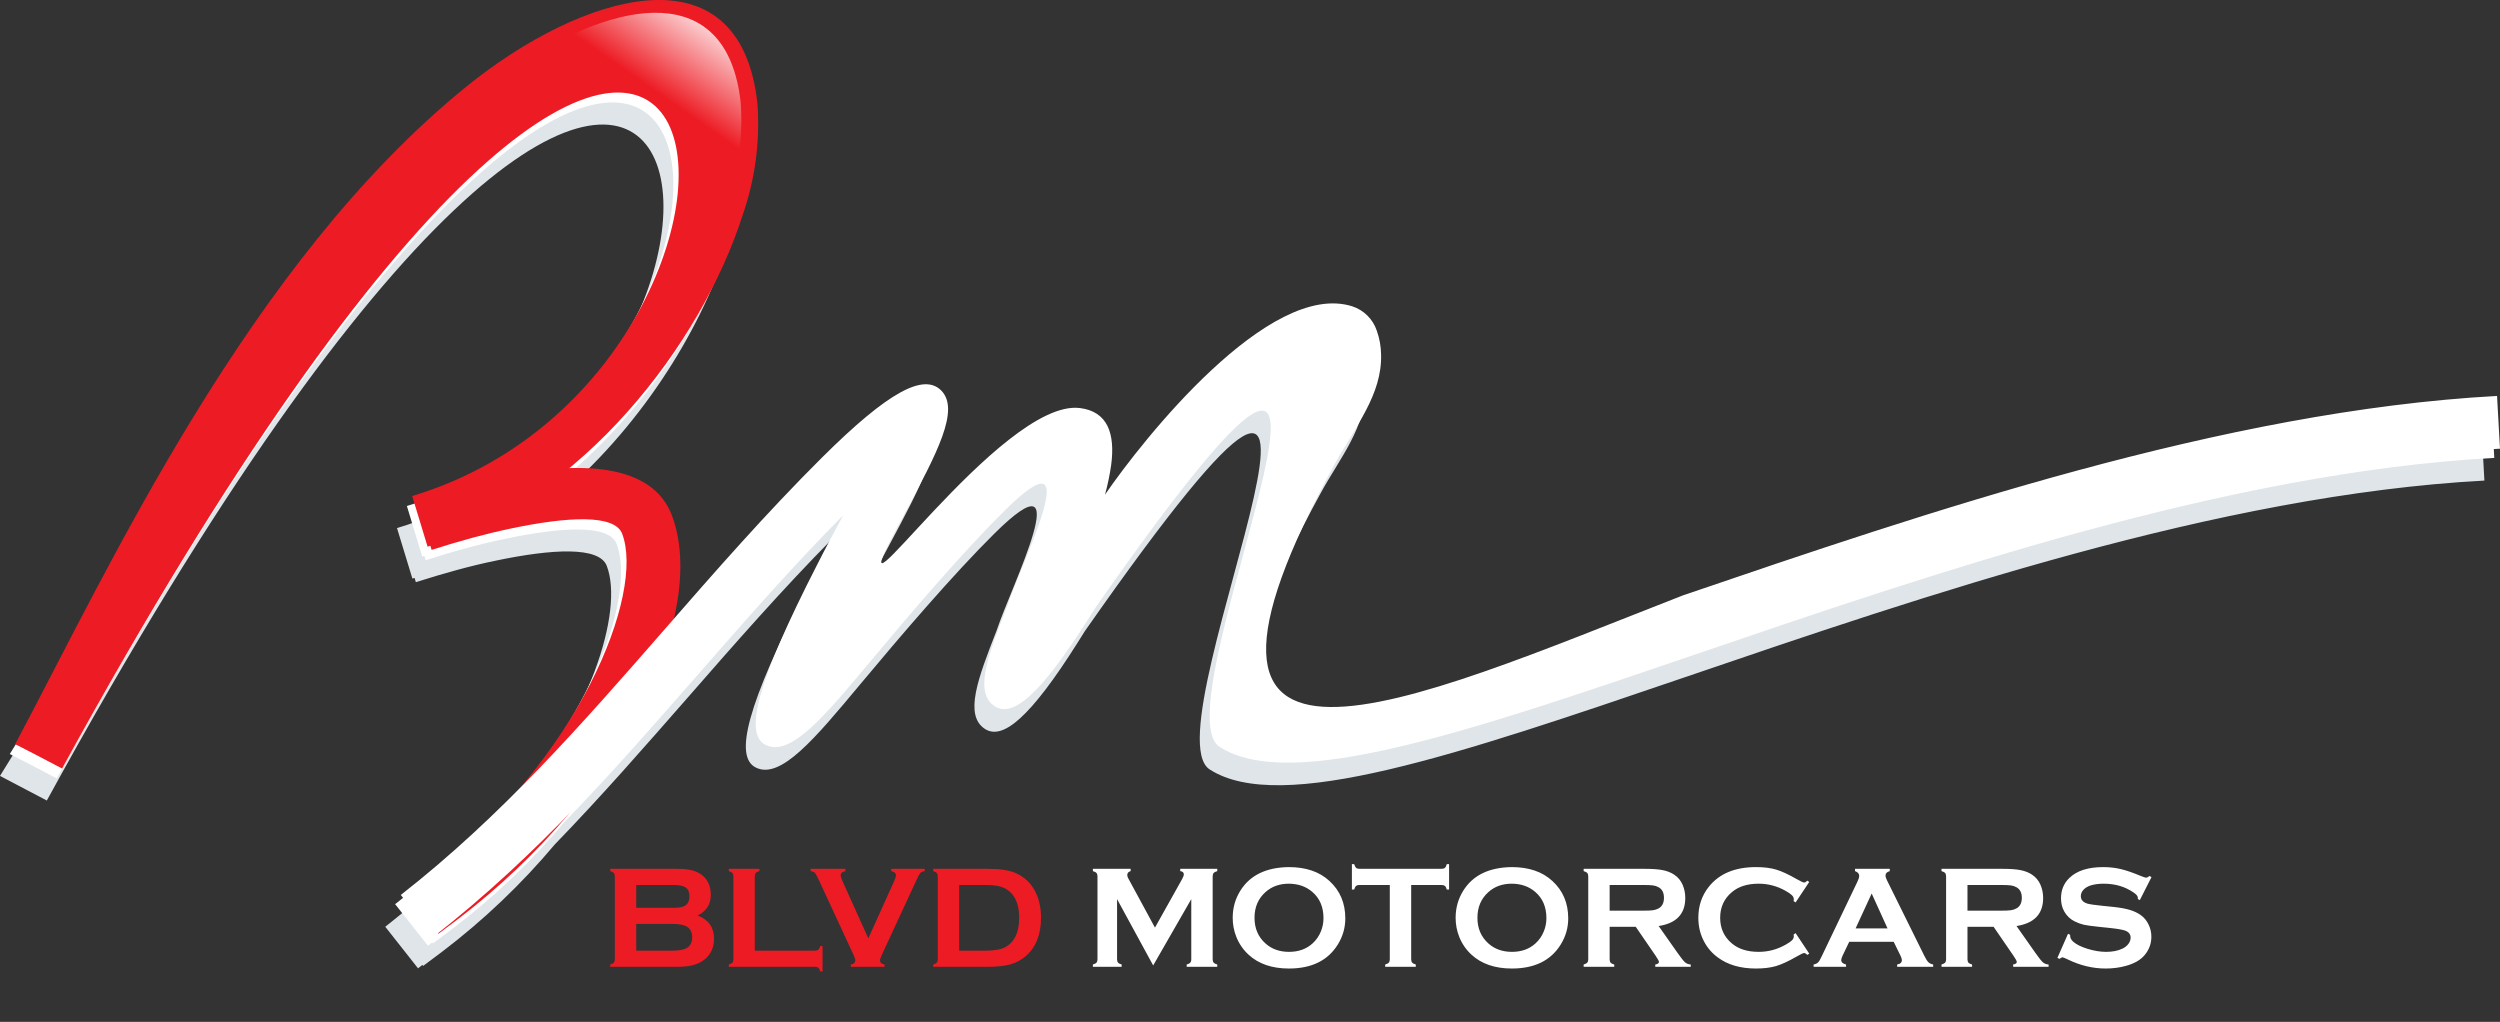
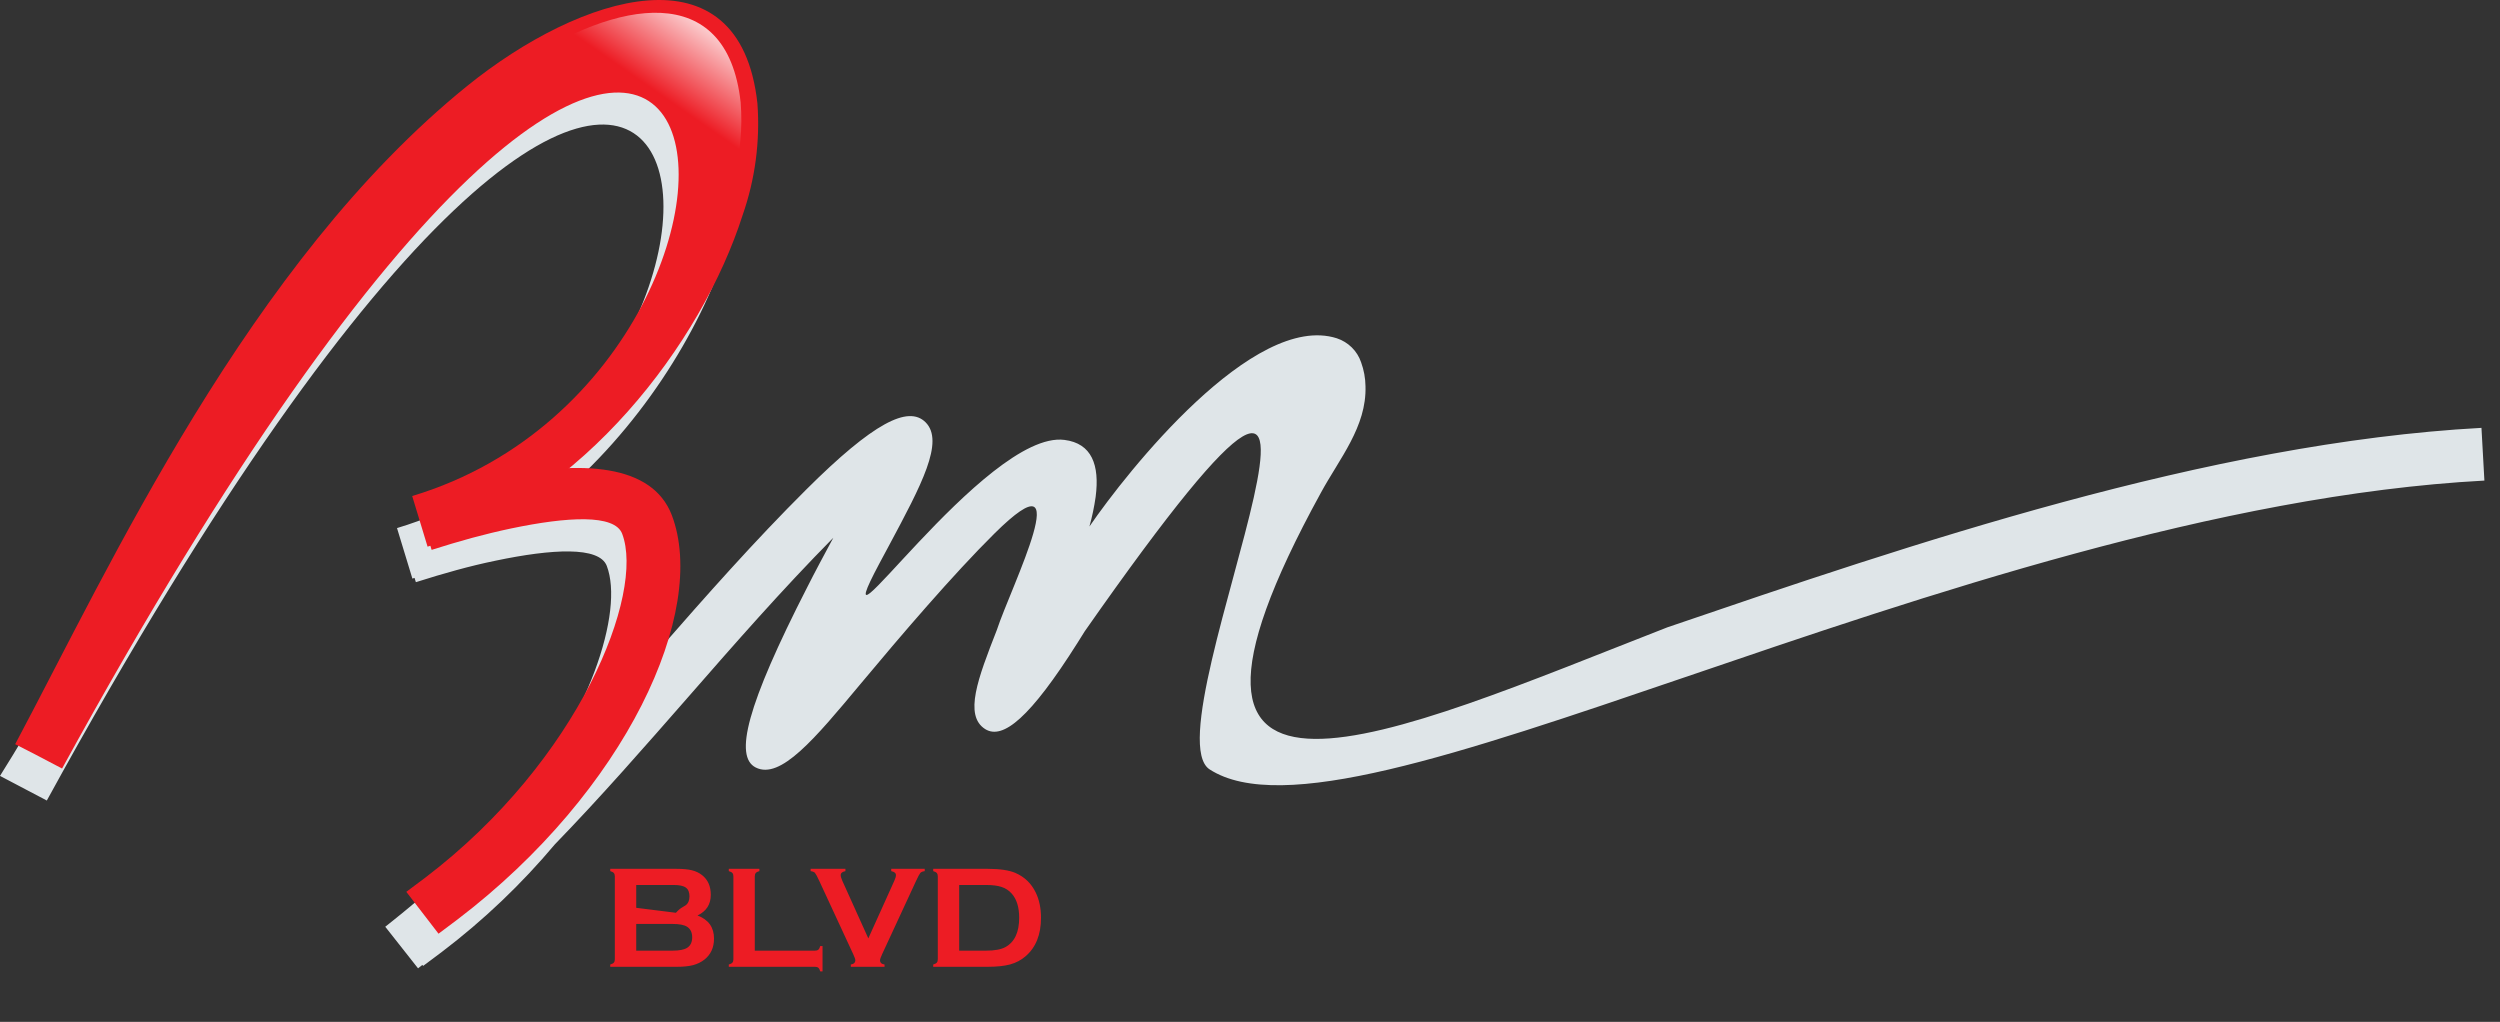
<svg xmlns="http://www.w3.org/2000/svg" width="137" height="56" viewBox="0 0 137 56" fill="none">
  <rect x="0" y="0" width="137" height="56" fill="#333333" stroke="none" />
  <path d="M40.659 7.428C40.806 9.502 40.53 11.584 39.847 13.549C38.356 18.233 34.966 23.588 30.375 27.401C33.098 27.323 35.217 28.014 35.97 29.981C36.559 31.543 36.586 33.475 36.092 35.629C38.701 32.643 41.342 29.654 44.186 26.824C47.859 23.166 49.773 22.198 50.719 23.139C51.774 24.189 50.487 26.59 48.726 29.88L48.2 30.86C44.736 37.366 53.999 23.545 58.334 24.107C59.829 24.298 60.269 25.477 60.041 27.23C59.963 27.778 59.849 28.32 59.7 28.853C61.763 25.844 68.7 17.085 73.255 18.537C73.565 18.639 73.847 18.811 74.079 19.04C74.311 19.269 74.485 19.548 74.589 19.856C74.742 20.276 74.823 20.718 74.829 21.164C74.899 23.385 73.392 25.141 72.376 27.019C61.289 47.222 76.221 40.29 91.374 34.377C104.619 29.853 121 24.263 135.984 23.447L136.145 26.336C121.581 27.116 105.4 32.651 92.319 37.117C79.894 41.355 70.16 44.677 66.283 42.16C62.752 39.841 78.556 7.28 59.441 34.599L59.048 35.227C56.451 39.337 54.956 40.559 53.987 39.954C52.81 39.205 53.595 37.163 54.623 34.533C55.407 32.144 59.213 24.568 54.501 29.232C52.237 31.472 49.361 34.837 47.141 37.499C44.649 40.489 42.766 42.745 41.412 42.058C40.235 41.461 40.894 38.705 44.253 32.148C44.645 31.367 45.163 30.407 45.665 29.47C42.833 32.339 40.267 35.274 37.72 38.19C35.327 40.922 32.945 43.654 30.407 46.27C28.574 48.452 26.503 50.425 24.231 52.152L23.188 52.932L23.145 52.878L22.909 53.065L21.112 50.786C23.43 48.959 25.628 46.987 27.692 44.88C32.349 39.396 34.197 33.494 33.252 31.012C32.836 29.927 30.25 30.079 27.17 30.723C26.448 30.871 25.726 31.047 25.016 31.242C24.306 31.437 23.561 31.656 22.807 31.898H22.788L22.717 31.668L22.599 31.707L21.756 28.939C46.132 21.613 40.157 -24.777 2.566 43.869L1.083 43.089L0 42.519C7.513 30.563 12.798 16.125 24.769 6.453C30.948 1.46 39.698 -1.35 40.659 7.428Z" fill="#DFE5E8" />
-   <path d="M41.196 6.218C41.343 8.292 41.067 10.374 40.384 12.338C38.893 17.022 35.503 22.374 30.917 26.191C33.636 26.113 35.758 26.804 36.511 28.771C37.1 30.332 37.127 32.265 36.637 34.419C39.246 31.433 41.883 28.443 44.727 25.61C48.404 21.956 50.318 20.988 51.26 21.929C52.315 22.979 51.032 25.379 49.267 28.67C49.102 28.982 48.925 29.306 48.745 29.649C45.276 36.156 54.54 22.331 58.879 22.893C60.374 23.088 60.813 24.267 60.582 26.015C60.504 26.563 60.391 27.105 60.245 27.639C62.304 24.63 69.245 15.871 73.8 17.323C74.11 17.424 74.391 17.597 74.623 17.826C74.853 18.055 75.027 18.334 75.13 18.642C75.282 19.061 75.365 19.501 75.374 19.946C75.44 22.167 73.938 23.923 72.917 25.781C61.83 45.985 76.762 39.052 91.915 33.135C105.161 28.615 121.541 23.026 136.529 22.206L136.686 25.094C122.122 25.875 105.941 31.414 92.86 35.879C80.435 40.118 70.701 43.44 66.824 40.922C63.293 38.603 79.101 6.043 59.986 33.361L59.593 33.986C56.992 38.1 55.501 39.322 54.528 38.713C53.351 37.967 54.136 35.926 55.168 33.291C55.952 30.906 59.754 23.33 55.042 27.994C52.778 30.235 49.902 33.599 47.685 36.261C45.19 39.251 43.307 41.508 41.953 40.821C40.776 40.219 41.435 37.468 44.798 30.91C45.19 30.13 45.708 29.169 46.21 28.233C43.374 31.098 40.812 34.037 38.261 36.952C35.868 39.685 33.49 42.417 30.948 45.028C29.116 47.213 27.045 49.188 24.772 50.914L23.729 51.695L23.689 51.64L23.454 51.828L21.653 49.548C23.968 47.736 26.164 45.779 28.229 43.689C32.902 38.174 34.734 32.292 33.792 29.809C33.377 28.724 30.791 28.877 27.711 29.521C26.989 29.669 26.267 29.845 25.557 30.036C24.847 30.227 24.102 30.453 23.348 30.695H23.325L23.254 30.465L23.14 30.5L22.297 27.729C46.673 20.403 40.698 -25.988 3.111 42.659L1.624 41.878L0.537 41.32C8.051 29.364 13.335 14.926 25.31 5.254C31.485 0.242 40.235 -2.568 41.196 6.218Z" fill="white" />
  <path d="M41.507 5.671C41.658 7.745 41.382 9.828 40.695 11.792C38.45 18.817 31.91 27.405 23.431 29.957L22.588 27.182C46.964 19.856 40.989 -26.53 3.402 42.116L1.915 41.335L0.832 40.781C6.019 31.05 13.63 14.387 25.601 4.711C31.796 -0.297 40.549 -3.103 41.507 5.671Z" fill="#ED1C24" />
  <path d="M40.588 5.614C40.699 7.015 40.566 8.426 40.196 9.782C37.006 4.267 31.536 3.463 28.574 3.486C33.694 0.048 39.839 -1.197 40.588 5.614Z" fill="url(#paint0_linear_39_866)" />
  <path d="M22.772 27.389C23.521 27.151 24.302 26.916 25.094 26.702C25.887 26.487 26.664 26.292 27.421 26.14C31.855 25.215 35.735 25.414 36.814 28.228C38.819 33.497 34.315 43.349 25.071 50.387L24.031 51.167L22.266 48.872L23.309 48.092C31.788 41.632 35.335 32.514 34.095 29.251C33.683 28.166 31.097 28.314 28.017 28.958C27.292 29.11 26.57 29.286 25.863 29.477C25.157 29.668 24.404 29.895 23.654 30.133L22.901 27.724L22.787 27.369L22.772 27.389Z" fill="#ED1C24" />
-   <path d="M21.963 49.044C27.456 44.751 31.893 39.677 36.374 34.544C39.167 31.343 41.984 28.119 45.041 25.078C48.713 21.425 50.628 20.453 51.573 21.394C52.629 22.444 51.342 24.848 49.576 28.139L49.054 29.118C45.59 35.625 54.853 21.8 59.189 22.362C60.684 22.553 61.123 23.736 60.892 25.485C60.812 26.032 60.7 26.574 60.554 27.108C62.618 24.099 69.555 15.336 74.11 16.788C74.42 16.891 74.702 17.064 74.933 17.293C75.165 17.523 75.34 17.803 75.444 18.111C75.595 18.53 75.676 18.97 75.683 19.415C75.75 21.636 74.247 23.392 73.227 25.27C62.139 45.477 77.072 38.541 92.225 32.627C105.47 28.108 121.851 22.514 136.838 21.698L136.999 24.587C122.431 25.367 106.255 30.902 93.17 35.367C80.744 39.61 71.014 42.932 67.134 40.41C63.603 38.092 79.41 5.535 60.295 32.85L59.903 33.478C57.302 37.589 55.811 38.81 54.842 38.205C53.665 37.46 54.449 35.414 55.477 32.784C56.262 30.399 60.064 22.819 55.352 27.483C53.088 29.723 50.216 33.092 47.995 35.75C45.5 38.744 43.617 40.996 42.263 40.313C41.086 39.712 41.745 36.956 45.108 30.403C45.5 29.622 46.018 28.658 46.52 27.721C43.687 30.59 41.121 33.525 38.575 36.441C33.992 41.687 29.465 46.874 23.764 51.328L21.963 49.044Z" fill="white" />
-   <path d="M38.223 50.168C38.827 50.397 39.128 50.819 39.128 51.435C39.128 51.925 38.952 52.309 38.601 52.587C38.423 52.726 38.215 52.827 37.98 52.89C37.746 52.95 37.456 52.98 37.11 52.98H33.441V52.855C33.535 52.828 33.601 52.794 33.637 52.752C33.674 52.71 33.693 52.649 33.693 52.568V48.025C33.693 47.944 33.674 47.882 33.637 47.84C33.601 47.798 33.535 47.764 33.441 47.738V47.612H37.075C37.424 47.612 37.704 47.638 37.917 47.691C38.129 47.743 38.315 47.832 38.475 47.958C38.792 48.207 38.951 48.566 38.951 49.036C38.951 49.56 38.709 49.938 38.223 50.168ZM34.865 49.748H36.922C37.234 49.748 37.451 49.702 37.574 49.61C37.713 49.505 37.783 49.342 37.783 49.122C37.783 48.897 37.717 48.737 37.586 48.642C37.455 48.545 37.234 48.497 36.922 48.497H34.865V49.748ZM34.865 52.096H36.855C37.224 52.096 37.49 52.044 37.653 51.942C37.839 51.824 37.932 51.631 37.932 51.364C37.932 51.099 37.839 50.906 37.653 50.786C37.493 50.684 37.227 50.632 36.855 50.632H34.865V52.096ZM41.362 52.096H44.662C44.743 52.096 44.805 52.077 44.847 52.041C44.889 52.004 44.923 51.938 44.949 51.844H45.075V53.232H44.949C44.923 53.138 44.889 53.072 44.847 53.035C44.805 52.999 44.743 52.98 44.662 52.98H39.938V52.855C40.033 52.828 40.098 52.794 40.135 52.752C40.172 52.71 40.19 52.649 40.19 52.568V48.025C40.19 47.944 40.172 47.882 40.135 47.84C40.098 47.798 40.033 47.764 39.938 47.738V47.612H41.614V47.738C41.519 47.761 41.454 47.795 41.417 47.84C41.38 47.882 41.362 47.944 41.362 48.025V52.096ZM47.584 51.423L49.008 48.269C49.068 48.135 49.098 48.031 49.098 47.958C49.098 47.845 49.012 47.772 48.839 47.738V47.612H50.675V47.738C50.56 47.753 50.48 47.786 50.435 47.836C50.391 47.886 50.314 48.03 50.203 48.269L48.343 52.284C48.264 52.455 48.225 52.566 48.225 52.619C48.225 52.752 48.308 52.831 48.473 52.855V52.98H46.624V52.855C46.79 52.831 46.872 52.751 46.872 52.615C46.872 52.565 46.833 52.455 46.754 52.284L44.894 48.269C44.784 48.03 44.706 47.886 44.662 47.836C44.617 47.786 44.537 47.753 44.422 47.738V47.612H46.329V47.738C46.156 47.772 46.07 47.845 46.07 47.958C46.07 48.031 46.1 48.135 46.16 48.269L47.584 51.423ZM51.391 52.568V48.025C51.391 47.944 51.373 47.882 51.336 47.84C51.3 47.798 51.234 47.764 51.14 47.738V47.612H54.133C54.788 47.612 55.291 47.687 55.643 47.836C56.146 48.054 56.519 48.413 56.76 48.914C56.951 49.307 57.047 49.767 57.047 50.294C57.047 51.22 56.763 51.925 56.194 52.41C55.955 52.615 55.676 52.761 55.356 52.851C55.036 52.937 54.628 52.98 54.133 52.98H51.14V52.855C51.234 52.828 51.3 52.794 51.336 52.752C51.373 52.71 51.391 52.649 51.391 52.568ZM52.563 52.096H54.034C54.504 52.096 54.856 52.031 55.092 51.903C55.598 51.627 55.851 51.091 55.851 50.294C55.851 49.717 55.715 49.276 55.442 48.969C55.29 48.798 55.107 48.678 54.892 48.607C54.677 48.533 54.391 48.497 54.034 48.497H52.563V52.096Z" fill="#ED1C24" />
-   <path d="M63.194 52.906L61.215 49.272V52.568C61.215 52.649 61.234 52.71 61.27 52.752C61.307 52.794 61.373 52.828 61.467 52.855V52.98H59.89V52.855C59.984 52.828 60.05 52.794 60.087 52.752C60.123 52.71 60.142 52.649 60.142 52.568V48.021C60.142 47.942 60.123 47.882 60.087 47.84C60.05 47.798 59.984 47.764 59.89 47.738V47.612H61.959V47.738C61.836 47.769 61.774 47.841 61.774 47.954C61.774 48.007 61.792 48.067 61.829 48.135L63.292 50.833L64.775 48.182C64.84 48.062 64.873 47.974 64.873 47.919C64.873 47.811 64.808 47.751 64.677 47.738V47.612H66.706V47.738C66.612 47.764 66.546 47.798 66.509 47.84C66.473 47.882 66.454 47.942 66.454 48.021V52.568C66.454 52.649 66.473 52.71 66.509 52.752C66.546 52.794 66.612 52.828 66.706 52.855V52.98H65.031V52.855C65.122 52.831 65.186 52.798 65.223 52.756C65.263 52.712 65.282 52.649 65.282 52.568V49.272L63.194 52.906ZM70.627 47.517C71.563 47.517 72.305 47.77 72.853 48.276C73.433 48.806 73.723 49.49 73.723 50.33C73.723 50.843 73.584 51.323 73.306 51.769C72.763 52.64 71.873 53.075 70.635 53.075C69.707 53.075 68.969 52.822 68.421 52.316C68.127 52.046 67.904 51.722 67.752 51.344C67.618 51.011 67.552 50.661 67.552 50.294C67.552 49.757 67.689 49.265 67.965 48.819C68.492 47.967 69.379 47.533 70.627 47.517ZM70.631 48.426C70.12 48.426 69.694 48.578 69.353 48.882C68.949 49.241 68.747 49.712 68.747 50.294C68.747 50.876 68.949 51.347 69.353 51.706C69.694 52.01 70.123 52.162 70.639 52.162C71.156 52.162 71.583 52.01 71.921 51.706C72.123 51.525 72.278 51.304 72.385 51.041C72.48 50.808 72.527 50.567 72.527 50.318C72.527 49.709 72.325 49.231 71.921 48.882C71.578 48.583 71.148 48.431 70.631 48.426ZM77.333 48.497V52.568C77.333 52.649 77.352 52.71 77.388 52.752C77.425 52.794 77.49 52.828 77.585 52.855V52.98H75.909V52.855C76.004 52.828 76.069 52.794 76.106 52.752C76.143 52.71 76.161 52.649 76.161 52.568V48.497H74.493C74.415 48.497 74.355 48.515 74.312 48.552C74.271 48.586 74.237 48.65 74.21 48.745H74.084V47.356H74.21C74.239 47.453 74.273 47.52 74.312 47.557C74.355 47.593 74.415 47.612 74.493 47.612H78.997C79.078 47.612 79.14 47.593 79.182 47.557C79.224 47.52 79.258 47.453 79.284 47.356H79.41V48.745H79.284C79.258 48.65 79.224 48.586 79.182 48.552C79.14 48.515 79.078 48.497 78.997 48.497H77.333ZM82.843 47.517C83.779 47.517 84.521 47.77 85.069 48.276C85.649 48.806 85.939 49.49 85.939 50.33C85.939 50.843 85.8 51.323 85.522 51.769C84.979 52.64 84.089 53.075 82.851 53.075C81.923 53.075 81.185 52.822 80.637 52.316C80.343 52.046 80.12 51.722 79.968 51.344C79.835 51.011 79.768 50.661 79.768 50.294C79.768 49.757 79.905 49.265 80.181 48.819C80.708 47.967 81.595 47.533 82.843 47.517ZM82.847 48.426C82.336 48.426 81.91 48.578 81.569 48.882C81.165 49.241 80.963 49.712 80.963 50.294C80.963 50.876 81.165 51.347 81.569 51.706C81.91 52.01 82.339 52.162 82.855 52.162C83.372 52.162 83.799 52.01 84.137 51.706C84.339 51.525 84.494 51.304 84.601 51.041C84.696 50.808 84.743 50.567 84.743 50.318C84.743 49.709 84.541 49.231 84.137 48.882C83.794 48.583 83.364 48.431 82.847 48.426ZM88.208 50.79V52.571C88.208 52.65 88.226 52.712 88.263 52.756C88.302 52.798 88.368 52.831 88.46 52.855V52.98H86.784V52.855C86.879 52.828 86.944 52.794 86.981 52.752C87.018 52.71 87.036 52.65 87.036 52.571V48.025C87.036 47.944 87.018 47.882 86.981 47.84C86.944 47.798 86.879 47.764 86.784 47.738V47.612H90.143C90.552 47.612 90.876 47.635 91.115 47.683C91.356 47.73 91.566 47.812 91.744 47.93C91.951 48.067 92.106 48.252 92.208 48.485C92.305 48.711 92.353 48.952 92.353 49.209C92.353 50.084 91.867 50.597 90.894 50.746L91.937 52.229C92.12 52.489 92.254 52.657 92.338 52.733C92.424 52.806 92.529 52.847 92.652 52.855V52.98H90.709V52.855C90.843 52.834 90.91 52.786 90.91 52.713C90.91 52.666 90.848 52.552 90.725 52.371L89.64 50.79H88.208ZM88.208 49.905H90.017C90.285 49.905 90.474 49.897 90.584 49.881C90.694 49.865 90.795 49.833 90.886 49.783C91.086 49.675 91.185 49.481 91.185 49.201C91.185 48.92 91.086 48.726 90.886 48.619C90.792 48.566 90.691 48.533 90.584 48.52C90.479 48.505 90.29 48.497 90.017 48.497H88.208V49.905ZM98.399 51.136L99.146 52.257L99.044 52.328C98.97 52.259 98.91 52.225 98.863 52.225C98.816 52.225 98.683 52.288 98.465 52.414C98.014 52.674 97.634 52.849 97.325 52.941C97.018 53.03 96.652 53.075 96.228 53.075C95.381 53.075 94.686 52.874 94.143 52.473C93.823 52.24 93.571 51.95 93.388 51.604C93.175 51.208 93.069 50.771 93.069 50.294C93.069 49.644 93.259 49.079 93.64 48.599C94.211 47.878 95.075 47.517 96.231 47.517C96.656 47.517 97.021 47.562 97.325 47.651C97.629 47.74 98.009 47.916 98.465 48.178C98.683 48.301 98.816 48.363 98.863 48.363C98.91 48.363 98.97 48.329 99.044 48.261L99.146 48.332L98.399 49.453L98.292 49.382C98.298 49.34 98.3 49.304 98.3 49.276C98.3 49.2 98.267 49.129 98.202 49.063C98.136 48.995 98.02 48.914 97.852 48.819C97.388 48.557 96.896 48.426 96.377 48.426C95.763 48.426 95.274 48.579 94.91 48.886C94.48 49.245 94.265 49.715 94.265 50.294C94.265 50.874 94.48 51.343 94.91 51.702C95.274 52.009 95.763 52.162 96.377 52.162C96.896 52.162 97.388 52.031 97.852 51.769C98.02 51.675 98.136 51.595 98.202 51.529C98.267 51.461 98.3 51.389 98.3 51.313C98.3 51.284 98.298 51.25 98.292 51.211L98.399 51.136ZM103.775 51.612H101.337L100.975 52.367C100.925 52.472 100.9 52.554 100.9 52.615C100.9 52.73 100.988 52.81 101.164 52.855V52.98H99.386V52.855C99.491 52.834 99.571 52.797 99.626 52.745C99.681 52.692 99.744 52.59 99.814 52.438L101.789 48.312C101.852 48.181 101.883 48.076 101.883 47.997C101.883 47.877 101.807 47.79 101.655 47.738V47.612H103.559V47.738C103.404 47.782 103.327 47.86 103.327 47.97C103.327 48.046 103.352 48.132 103.401 48.229L105.447 52.367C105.533 52.543 105.609 52.663 105.675 52.729C105.74 52.792 105.828 52.834 105.938 52.855V52.98H103.964V52.855C104.137 52.826 104.223 52.745 104.223 52.611C104.223 52.556 104.197 52.474 104.145 52.367L103.775 51.612ZM103.437 50.876L102.568 48.965L101.687 50.876H103.437ZM107.818 50.79V52.571C107.818 52.65 107.837 52.712 107.873 52.756C107.913 52.798 107.978 52.831 108.07 52.855V52.98H106.394V52.855C106.489 52.828 106.554 52.794 106.591 52.752C106.628 52.71 106.646 52.65 106.646 52.571V48.025C106.646 47.944 106.628 47.882 106.591 47.84C106.554 47.798 106.489 47.764 106.394 47.738V47.612H109.753C110.162 47.612 110.486 47.635 110.725 47.683C110.966 47.73 111.176 47.812 111.354 47.93C111.561 48.067 111.716 48.252 111.818 48.485C111.915 48.711 111.964 48.952 111.964 49.209C111.964 50.084 111.477 50.597 110.505 50.746L111.547 52.229C111.73 52.489 111.864 52.657 111.948 52.733C112.034 52.806 112.139 52.847 112.263 52.855V52.98H110.32V52.855C110.453 52.834 110.52 52.786 110.52 52.713C110.52 52.666 110.459 52.552 110.335 52.371L109.25 50.79H107.818ZM107.818 49.905H109.627C109.895 49.905 110.084 49.897 110.194 49.881C110.304 49.865 110.405 49.833 110.497 49.783C110.696 49.675 110.796 49.481 110.796 49.201C110.796 48.92 110.696 48.726 110.497 48.619C110.402 48.566 110.301 48.533 110.194 48.52C110.089 48.505 109.9 48.497 109.627 48.497H107.818V49.905ZM117.903 48.064L117.262 49.327L117.151 49.264C117.154 49.237 117.155 49.217 117.155 49.201C117.155 49.112 117.079 49.016 116.927 48.914C116.46 48.589 115.912 48.426 115.283 48.426C115.005 48.426 114.76 48.46 114.548 48.528C114.393 48.581 114.267 48.659 114.17 48.764C114.076 48.869 114.029 48.983 114.029 49.106C114.029 49.308 114.15 49.446 114.394 49.519C114.52 49.556 114.79 49.595 115.205 49.637L115.822 49.7C116.189 49.74 116.485 49.793 116.711 49.862C116.939 49.93 117.141 50.025 117.317 50.149C117.495 50.277 117.635 50.446 117.737 50.656C117.842 50.866 117.895 51.09 117.895 51.329C117.895 51.706 117.773 52.042 117.529 52.335C117.309 52.603 116.967 52.801 116.502 52.929C116.156 53.026 115.785 53.075 115.389 53.075C114.679 53.075 113.977 52.904 113.285 52.564C113.138 52.495 113.051 52.461 113.022 52.461C112.988 52.461 112.934 52.49 112.86 52.548L112.746 52.489L113.328 51.171L113.443 51.226C113.443 51.25 113.443 51.267 113.443 51.278C113.443 51.395 113.499 51.504 113.612 51.604C113.782 51.756 114.046 51.887 114.402 51.997C114.759 52.107 115.097 52.162 115.417 52.162C115.766 52.162 116.063 52.103 116.31 51.985C116.446 51.92 116.555 51.833 116.636 51.726C116.717 51.616 116.758 51.502 116.758 51.384C116.758 51.205 116.662 51.078 116.471 51.002C116.337 50.95 116.067 50.901 115.661 50.857L115.055 50.794C114.649 50.752 114.362 50.712 114.194 50.676C114.026 50.636 113.858 50.575 113.69 50.491C113.452 50.373 113.264 50.196 113.128 49.96C113.005 49.748 112.943 49.504 112.943 49.228C112.943 48.775 113.099 48.4 113.411 48.103C113.82 47.713 114.434 47.517 115.252 47.517C115.595 47.517 115.915 47.553 116.211 47.624C116.508 47.692 116.877 47.819 117.321 48.005C117.473 48.066 117.566 48.096 117.6 48.096C117.655 48.096 117.719 48.066 117.792 48.005L117.903 48.064Z" fill="white" />
+   <path d="M38.223 50.168C38.827 50.397 39.128 50.819 39.128 51.435C39.128 51.925 38.952 52.309 38.601 52.587C38.423 52.726 38.215 52.827 37.98 52.89C37.746 52.95 37.456 52.98 37.11 52.98H33.441V52.855C33.535 52.828 33.601 52.794 33.637 52.752C33.674 52.71 33.693 52.649 33.693 52.568V48.025C33.693 47.944 33.674 47.882 33.637 47.84C33.601 47.798 33.535 47.764 33.441 47.738V47.612H37.075C37.424 47.612 37.704 47.638 37.917 47.691C38.129 47.743 38.315 47.832 38.475 47.958C38.792 48.207 38.951 48.566 38.951 49.036C38.951 49.56 38.709 49.938 38.223 50.168ZH36.922C37.234 49.748 37.451 49.702 37.574 49.61C37.713 49.505 37.783 49.342 37.783 49.122C37.783 48.897 37.717 48.737 37.586 48.642C37.455 48.545 37.234 48.497 36.922 48.497H34.865V49.748ZM34.865 52.096H36.855C37.224 52.096 37.49 52.044 37.653 51.942C37.839 51.824 37.932 51.631 37.932 51.364C37.932 51.099 37.839 50.906 37.653 50.786C37.493 50.684 37.227 50.632 36.855 50.632H34.865V52.096ZM41.362 52.096H44.662C44.743 52.096 44.805 52.077 44.847 52.041C44.889 52.004 44.923 51.938 44.949 51.844H45.075V53.232H44.949C44.923 53.138 44.889 53.072 44.847 53.035C44.805 52.999 44.743 52.98 44.662 52.98H39.938V52.855C40.033 52.828 40.098 52.794 40.135 52.752C40.172 52.71 40.19 52.649 40.19 52.568V48.025C40.19 47.944 40.172 47.882 40.135 47.84C40.098 47.798 40.033 47.764 39.938 47.738V47.612H41.614V47.738C41.519 47.761 41.454 47.795 41.417 47.84C41.38 47.882 41.362 47.944 41.362 48.025V52.096ZM47.584 51.423L49.008 48.269C49.068 48.135 49.098 48.031 49.098 47.958C49.098 47.845 49.012 47.772 48.839 47.738V47.612H50.675V47.738C50.56 47.753 50.48 47.786 50.435 47.836C50.391 47.886 50.314 48.03 50.203 48.269L48.343 52.284C48.264 52.455 48.225 52.566 48.225 52.619C48.225 52.752 48.308 52.831 48.473 52.855V52.98H46.624V52.855C46.79 52.831 46.872 52.751 46.872 52.615C46.872 52.565 46.833 52.455 46.754 52.284L44.894 48.269C44.784 48.03 44.706 47.886 44.662 47.836C44.617 47.786 44.537 47.753 44.422 47.738V47.612H46.329V47.738C46.156 47.772 46.07 47.845 46.07 47.958C46.07 48.031 46.1 48.135 46.16 48.269L47.584 51.423ZM51.391 52.568V48.025C51.391 47.944 51.373 47.882 51.336 47.84C51.3 47.798 51.234 47.764 51.14 47.738V47.612H54.133C54.788 47.612 55.291 47.687 55.643 47.836C56.146 48.054 56.519 48.413 56.76 48.914C56.951 49.307 57.047 49.767 57.047 50.294C57.047 51.22 56.763 51.925 56.194 52.41C55.955 52.615 55.676 52.761 55.356 52.851C55.036 52.937 54.628 52.98 54.133 52.98H51.14V52.855C51.234 52.828 51.3 52.794 51.336 52.752C51.373 52.71 51.391 52.649 51.391 52.568ZM52.563 52.096H54.034C54.504 52.096 54.856 52.031 55.092 51.903C55.598 51.627 55.851 51.091 55.851 50.294C55.851 49.717 55.715 49.276 55.442 48.969C55.29 48.798 55.107 48.678 54.892 48.607C54.677 48.533 54.391 48.497 54.034 48.497H52.563V52.096Z" fill="#ED1C24" />
  <defs>
    <linearGradient id="paint0_linear_39_866" x1="35.66" y1="4.825" x2="38.917" y2="0.145" gradientUnits="userSpaceOnUse">
      <stop stop-color="#ED1C24" />
      <stop offset="1" stop-color="white" />
    </linearGradient>
  </defs>
</svg>